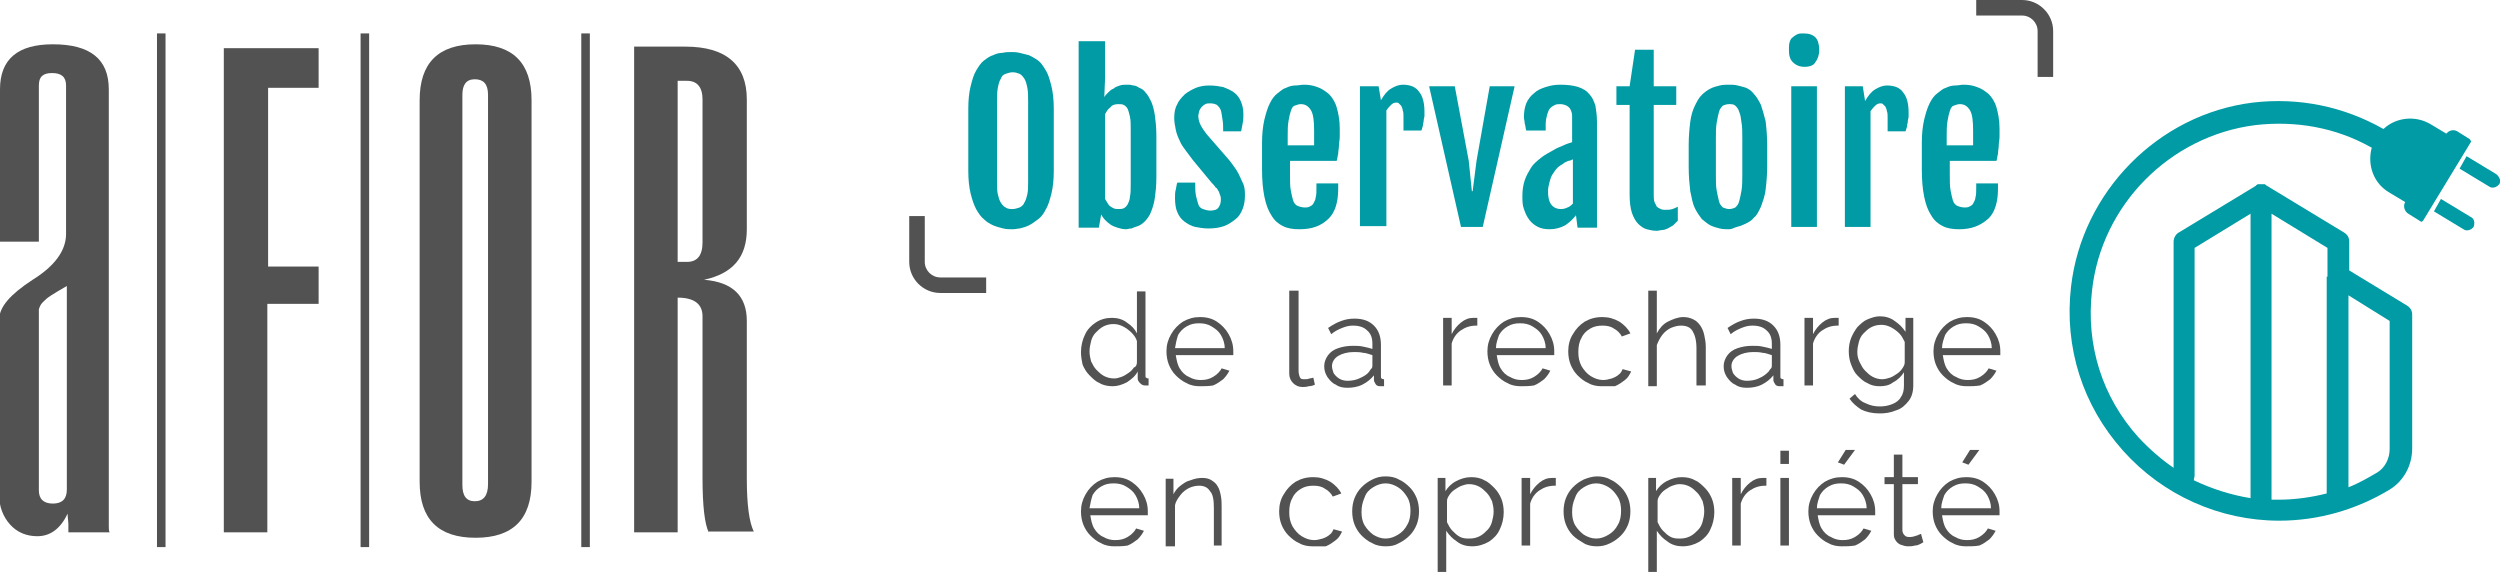
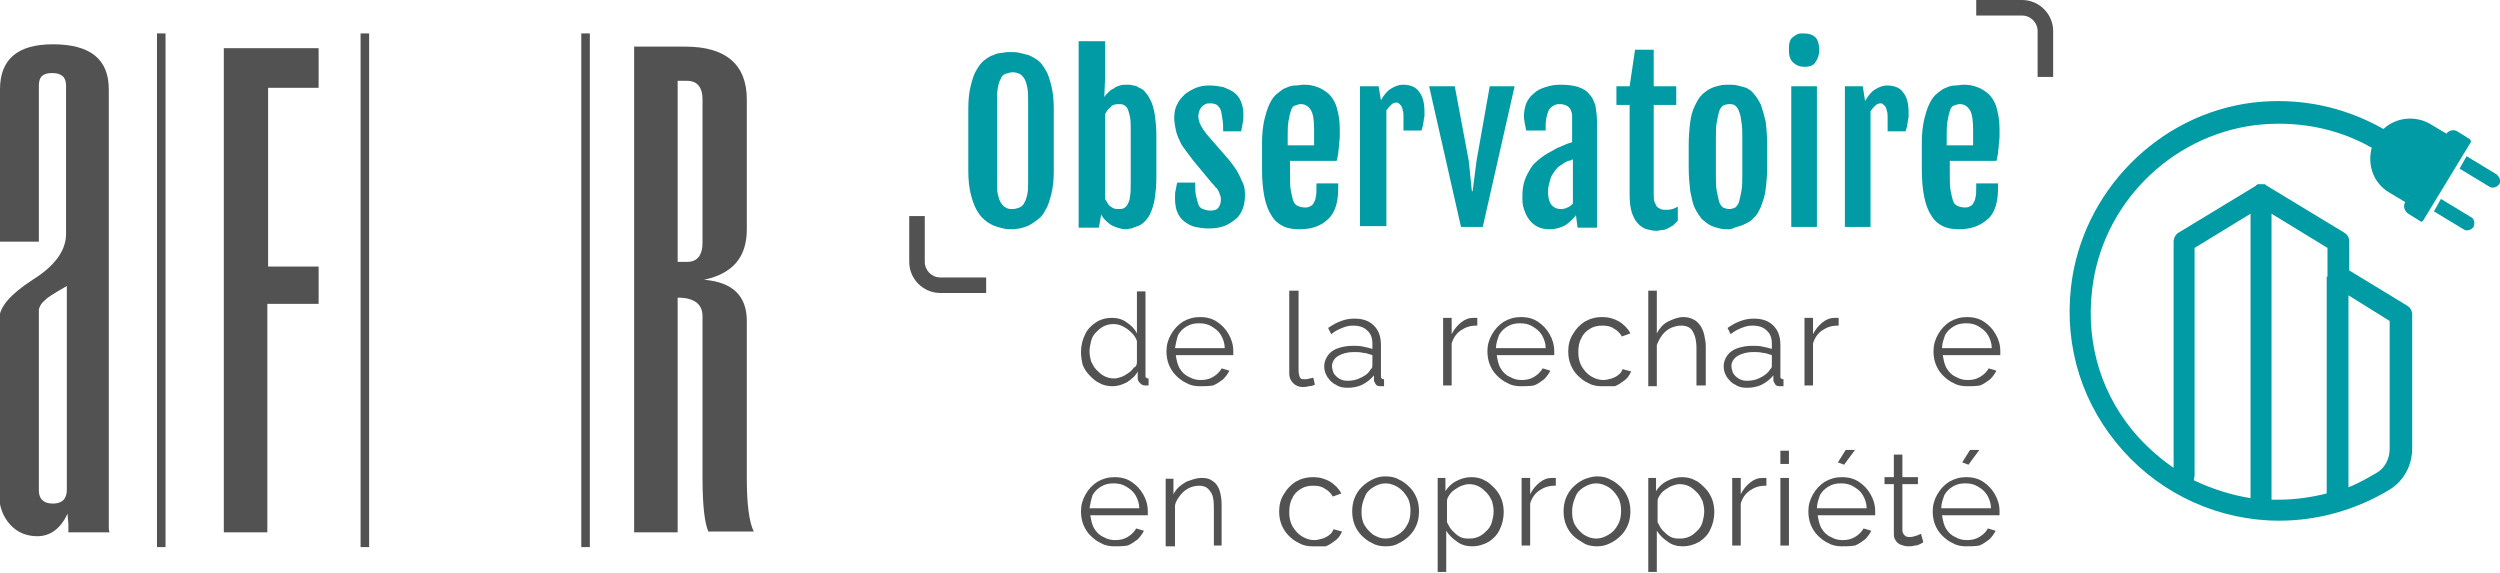
<svg xmlns="http://www.w3.org/2000/svg" id="Calque_1" x="0px" y="0px" viewBox="0 0 321.7 73.7" style="enable-background:new 0 0 321.7 73.7;" xml:space="preserve">
  <style type="text/css">	.st0{fill:#535252;}	.st1{fill:#009BA4;}</style>
  <g>
    <g>
      <g>
        <path class="st0" d="M8.8,68.5c0-0.3,0-0.6,0-1c0-0.4-0.1-0.9-0.1-1.4C7.8,68,6.5,69,4.8,69c-1.4,0-2.6-0.5-3.5-1.5     c-0.9-1-1.4-2.3-1.4-3.7V41.1c0-1.6,1.4-3.2,4.3-5.1c2.9-1.8,4.3-3.8,4.3-5.9V11c0-1.1-0.6-1.6-1.8-1.6S5,9.9,5,11v20.1H0V11.5     c0-3.9,2.3-5.8,6.8-5.8c4.8,0,7.2,1.9,7.2,5.8v55.2c0,0.4,0,0.7,0,1c0,0.3,0,0.6,0.1,0.8H8.8z M8.6,36.8c-0.9,0.5-1.5,0.9-2,1.2     c-0.5,0.3-0.8,0.6-1.1,0.9c-0.3,0.3-0.4,0.6-0.5,0.9C5,40.2,5,40.5,5,40.9v22.2c0,1.1,0.6,1.7,1.8,1.7s1.8-0.6,1.8-1.8V36.8z" />
      </g>
      <g>
        <path class="st0" d="M40.9,39.1h-6.5v29.4h-5.6V6.2h12.2v5.1h-6.5v23h6.5V39.1z" />
      </g>
      <g>
-         <path class="st0" d="M68.4,62c0,4.8-2.4,7.2-7.2,7.2c-4.8,0-7.2-2.4-7.2-7.2V12.9c0-4.8,2.4-7.2,7.2-7.2c4.8,0,7.2,2.4,7.2,7.2     V62z M62.8,12.2c0-1.4-0.6-2-1.7-2c-1.1,0-1.6,0.7-1.6,2v50.2c0,1.4,0.5,2.1,1.6,2.1c1.1,0,1.7-0.7,1.7-2.2V12.2z" />
-       </g>
+         </g>
      <g>
        <path class="st0" d="M91.2,68.5c-0.5-1-0.8-3.3-0.8-7V40.7c0-1.6-1.1-2.4-3.2-2.4v30.2h-5.6V6h6.6c5.2,0,7.9,2.3,7.9,6.8v16.7     c0,3.6-1.8,5.7-5.5,6.5c3.7,0.3,5.5,2.1,5.5,5.3v20.3c0,3.3,0.3,5.6,0.9,6.8H91.2z M90.4,12.8c0-1.6-0.7-2.4-2-2.4h-1.2v23.3h1.2     c1.3,0,2-0.8,2-2.5V12.8z" />
      </g>
      <g>
        <rect x="20.2" y="4.3" class="st0" width="1.1" height="66.1" />
      </g>
      <g>
        <rect x="46.4" y="4.3" class="st0" width="1.1" height="66.1" />
      </g>
      <g>
        <rect x="74.8" y="4.3" class="st0" width="1.1" height="66.1" />
      </g>
    </g>
    <g>
      <g>
        <path class="st1" d="M130.3,29.5c-0.4,0-0.8,0-1.2-0.1s-0.8-0.2-1.3-0.4c-0.4-0.2-0.8-0.4-1.2-0.8c-0.4-0.3-0.7-0.8-1-1.3     c-0.3-0.6-0.5-1.2-0.7-2c-0.2-0.8-0.3-1.8-0.3-2.9v-8c0-1.1,0.1-2.1,0.3-2.9c0.2-0.8,0.4-1.5,0.7-2c0.3-0.5,0.6-1,1-1.3     c0.4-0.3,0.8-0.6,1.2-0.7c0.4-0.2,0.8-0.3,1.2-0.3c0.4-0.1,0.8-0.1,1.1-0.1c0.3,0,0.7,0,1.1,0.1s0.8,0.2,1.2,0.3     c0.4,0.2,0.8,0.4,1.2,0.7c0.4,0.3,0.7,0.8,1,1.3c0.3,0.5,0.5,1.2,0.7,2c0.2,0.8,0.3,1.8,0.3,2.9v8c0,1.1-0.1,2.1-0.3,2.9     c-0.2,0.8-0.4,1.5-0.7,2c-0.3,0.6-0.6,1-1,1.3c-0.4,0.3-0.8,0.6-1.2,0.8c-0.4,0.2-0.8,0.3-1.2,0.4     C131,29.4,130.7,29.5,130.3,29.5z M130.3,26.9c0.3,0,0.6-0.1,0.9-0.2c0.2-0.1,0.5-0.3,0.6-0.6c0.2-0.3,0.3-0.7,0.4-1.1     c0.1-0.5,0.1-1,0.1-1.7V13.1c0-0.7,0-1.3-0.1-1.8c-0.1-0.5-0.2-0.9-0.4-1.2c-0.2-0.3-0.4-0.5-0.6-0.6c-0.3-0.1-0.5-0.2-0.9-0.2     c-0.3,0-0.6,0.1-0.9,0.2c-0.3,0.1-0.5,0.3-0.6,0.6c-0.2,0.3-0.3,0.7-0.4,1.2s-0.1,1.1-0.1,1.8v10.2c0,0.7,0,1.3,0.1,1.7     s0.2,0.8,0.4,1.1c0.2,0.3,0.4,0.5,0.6,0.6C129.7,26.9,130,26.9,130.3,26.9z" />
        <path class="st1" d="M138.9,5.3h3.3v4.8l-0.1,2.4l0,0c0.1-0.2,0.3-0.4,0.5-0.6c0.2-0.2,0.4-0.4,0.7-0.5c0.2-0.2,0.5-0.3,0.8-0.4     c0.3-0.1,0.6-0.1,1-0.1c0.2,0,0.4,0,0.7,0.1c0.3,0,0.5,0.1,0.8,0.3c0.3,0.1,0.6,0.3,0.8,0.6c0.3,0.3,0.5,0.7,0.7,1.1     s0.4,1.1,0.5,1.8s0.2,1.6,0.2,2.6v5.5c0,1-0.1,1.9-0.2,2.6c-0.1,0.7-0.3,1.3-0.5,1.8c-0.2,0.5-0.5,0.9-0.8,1.2     c-0.3,0.3-0.6,0.5-0.9,0.6c-0.3,0.1-0.6,0.2-0.8,0.3c-0.3,0-0.5,0.1-0.7,0.1c-0.4,0-0.8-0.1-1.1-0.2c-0.3-0.1-0.6-0.2-0.9-0.4     c-0.3-0.2-0.5-0.4-0.7-0.6c-0.2-0.2-0.4-0.5-0.5-0.7l-0.3,1.7h-2.6V5.3z M142.2,25.6c0.1,0.2,0.2,0.3,0.3,0.5s0.2,0.3,0.3,0.4     s0.3,0.2,0.5,0.3c0.2,0.1,0.4,0.1,0.6,0.1c0.2,0,0.5,0,0.7-0.1c0.2-0.1,0.4-0.3,0.5-0.5c0.1-0.2,0.3-0.6,0.3-1     c0.1-0.4,0.1-1,0.1-1.7v-6.9c0-0.7,0-1.2-0.1-1.7c-0.1-0.4-0.2-0.8-0.3-1c-0.1-0.2-0.3-0.4-0.5-0.5c-0.2-0.1-0.4-0.1-0.7-0.1     c-0.4,0-0.8,0.1-1,0.4c-0.3,0.2-0.5,0.5-0.7,0.9V25.6z" />
        <path class="st1" d="M151.2,25.5c0-0.4,0-0.8,0.1-1.1c0.1-0.4,0.1-0.7,0.2-0.9h2.3c0,0.7,0,1.2,0.1,1.7c0.1,0.4,0.2,0.8,0.3,1.1     c0.1,0.3,0.3,0.5,0.6,0.6s0.6,0.2,0.9,0.2c0.5,0,0.9-0.1,1.1-0.4c0.2-0.3,0.3-0.6,0.3-1c0-0.2,0-0.4-0.1-0.6     c-0.1-0.2-0.1-0.4-0.2-0.5c-0.1-0.2-0.2-0.4-0.4-0.5c-0.1-0.2-0.3-0.4-0.5-0.6l-2.4-2.9c-0.3-0.4-0.6-0.8-0.9-1.2     s-0.6-0.8-0.8-1.3c-0.2-0.4-0.4-0.9-0.5-1.4c-0.1-0.5-0.2-1-0.2-1.5c0-0.7,0.1-1.3,0.4-1.8c0.2-0.5,0.6-0.9,1-1.3     c0.4-0.3,0.9-0.6,1.4-0.8c0.5-0.2,1.1-0.3,1.7-0.3c0.7,0,1.3,0.1,1.8,0.2c0.5,0.2,1,0.4,1.4,0.7c0.4,0.3,0.7,0.7,0.9,1.2     s0.3,1,0.3,1.6c0,0.4,0,0.8-0.1,1.2c-0.1,0.4-0.1,0.7-0.2,1h-2.3c0-0.6,0-1.1-0.1-1.6s-0.1-0.8-0.2-1.1c-0.1-0.3-0.3-0.5-0.5-0.7     c-0.2-0.1-0.5-0.2-0.8-0.2c-0.3,0-0.5,0-0.7,0.1s-0.3,0.2-0.5,0.4c-0.1,0.1-0.2,0.3-0.3,0.5c0,0.2-0.1,0.4-0.1,0.6     c0,0.4,0.1,0.8,0.3,1.2c0.2,0.4,0.5,0.8,0.8,1.2l2.7,3.1c0.2,0.2,0.4,0.5,0.7,0.9s0.5,0.7,0.7,1.1s0.4,0.9,0.6,1.3     c0.2,0.5,0.2,1,0.2,1.5c0,0.6-0.1,1.2-0.3,1.7s-0.5,1-0.9,1.3s-0.9,0.7-1.5,0.9c-0.6,0.2-1.2,0.3-2,0.3c-0.6,0-1.2-0.1-1.7-0.2     c-0.5-0.1-1-0.4-1.4-0.7c-0.4-0.3-0.7-0.7-0.9-1.2C151.3,26.9,151.2,26.2,151.2,25.5z" />
        <path class="st1" d="M167.2,29.5c-0.8,0-1.5-0.1-2.1-0.4c-0.6-0.3-1.1-0.7-1.5-1.4c-0.4-0.6-0.7-1.4-0.9-2.4     c-0.2-1-0.3-2.1-0.3-3.5v-3.4c0-1.2,0.1-2.1,0.3-3c0.2-0.8,0.4-1.5,0.7-2.1c0.3-0.6,0.6-1,1-1.3c0.4-0.3,0.7-0.6,1.1-0.7     c0.4-0.2,0.8-0.3,1.2-0.3c0.4,0,0.7-0.1,1.1-0.1c0.6,0,1.2,0.1,1.7,0.3c0.6,0.2,1,0.5,1.5,0.9c0.4,0.4,0.8,1,1,1.7     s0.4,1.6,0.4,2.7c0,0.4,0,0.7,0,1.1c0,0.4-0.1,0.7-0.1,1.1s-0.1,0.7-0.1,1.1c-0.1,0.3-0.1,0.7-0.2,0.9h-6v1.8c0,0.8,0,1.5,0.1,2     s0.2,1,0.3,1.3c0.1,0.3,0.3,0.6,0.6,0.7c0.2,0.1,0.6,0.2,0.9,0.2c0.2,0,0.4,0,0.6-0.1c0.2-0.1,0.4-0.2,0.5-0.4     c0.1-0.2,0.3-0.5,0.3-0.8c0.1-0.3,0.1-0.7,0.1-1.2v-0.6h2.8v0.7c0,1.7-0.4,3-1.2,3.8C170,29.1,168.8,29.5,167.2,29.5z      M169.1,18.6c0-0.1,0-0.2,0-0.4s0-0.3,0-0.5c0-0.2,0-0.3,0-0.5c0-0.2,0-0.3,0-0.4c0-1.2-0.1-2.1-0.4-2.6     c-0.3-0.5-0.7-0.8-1.3-0.8c-0.3,0-0.5,0.1-0.8,0.2s-0.4,0.4-0.5,0.7c-0.1,0.3-0.2,0.7-0.3,1.3s-0.1,1.2-0.1,2v1.1H169.1z" />
        <path class="st1" d="M175,11.1h2.4l0.3,1.8c0.4-0.7,0.8-1.2,1.3-1.5c0.5-0.3,1-0.5,1.5-0.5c1,0,1.7,0.3,2.1,0.9     c0.5,0.6,0.7,1.5,0.7,2.6c0,0.1,0,0.3,0,0.5c0,0.2-0.1,0.4-0.1,0.6c0,0.2-0.1,0.4-0.1,0.7c-0.1,0.2-0.1,0.4-0.2,0.6h-2.3v-1.7     c0-0.4,0-0.7-0.1-0.9c0-0.2-0.1-0.4-0.2-0.6c-0.1-0.1-0.2-0.2-0.3-0.3s-0.2-0.1-0.3-0.1c-0.3,0-0.5,0.1-0.7,0.3     c-0.2,0.2-0.4,0.4-0.6,0.7v14.9H175V11.1z" />
        <path class="st1" d="M183.9,11.1h3.3l1.8,9.6l0.4,3.9h0.1l0.5-3.9l1.7-9.6h3.2l-4.1,18.1h-2.8L183.9,11.1z" />
        <path class="st1" d="M199.4,29.5c-0.6,0-1.1-0.1-1.5-0.3c-0.4-0.2-0.8-0.5-1.1-0.9c-0.3-0.4-0.5-0.8-0.7-1.4     c-0.2-0.5-0.2-1.1-0.2-1.7c0-0.7,0.1-1.4,0.3-2c0.2-0.6,0.5-1.1,0.8-1.6s0.8-0.9,1.3-1.3c0.5-0.4,1.1-0.7,1.8-1.1     c0.3-0.2,0.7-0.3,1.1-0.5s0.8-0.3,1.1-0.4v-2.4c0-0.4,0-0.7,0-1c0-0.3-0.1-0.6-0.2-0.8c-0.1-0.2-0.3-0.4-0.5-0.5     c-0.2-0.1-0.5-0.2-0.8-0.2c-0.2,0-0.5,0-0.7,0.1c-0.2,0.1-0.4,0.2-0.6,0.4c-0.2,0.2-0.3,0.5-0.4,0.8c-0.1,0.4-0.2,0.8-0.2,1.3     v0.8h-2.5c-0.1-0.3-0.1-0.7-0.2-0.9c0-0.3-0.1-0.6-0.1-0.8c0-0.7,0.1-1.3,0.3-1.8c0.2-0.5,0.6-1,1-1.3c0.4-0.4,0.9-0.6,1.5-0.8     c0.6-0.2,1.2-0.3,1.9-0.3c0.9,0,1.7,0.1,2.3,0.3c0.6,0.2,1.1,0.5,1.4,0.9c0.4,0.4,0.6,0.9,0.8,1.5c0.1,0.6,0.2,1.3,0.2,2.1v13.6     h-2.5l-0.2-1.6c-0.4,0.5-0.8,0.9-1.4,1.3C200.8,29.3,200.2,29.5,199.4,29.5z M200.9,26.9c0.3,0,0.6-0.1,0.8-0.2     c0.3-0.1,0.5-0.3,0.7-0.5v-5.7c-0.2,0.1-0.4,0.2-0.6,0.2c-0.2,0.1-0.5,0.2-0.7,0.4c-0.2,0.1-0.5,0.3-0.7,0.5     c-0.2,0.2-0.4,0.5-0.6,0.8c-0.2,0.3-0.3,0.6-0.4,1c-0.1,0.4-0.2,0.8-0.2,1.2c0,0.7,0.1,1.3,0.4,1.7S200.3,26.9,200.9,26.9z" />
        <path class="st1" d="M209.4,13.5H208v-2.4h1.7l0.7-4.7h2.4v4.7h2.9v2.4h-2.9v11.5c0,0.4,0,0.7,0.1,1c0.1,0.2,0.2,0.4,0.3,0.6     c0.1,0.1,0.3,0.2,0.5,0.3s0.4,0.1,0.6,0.1c0.3,0,0.6,0,0.9-0.1c0.3-0.1,0.5-0.2,0.7-0.3v1.8c-0.2,0.2-0.4,0.4-0.6,0.6     c-0.2,0.1-0.5,0.3-0.7,0.4c-0.2,0.1-0.5,0.2-0.7,0.2c-0.2,0-0.5,0.1-0.7,0.1c-0.5,0-0.9-0.1-1.3-0.2c-0.4-0.1-0.8-0.4-1.1-0.7     s-0.6-0.8-0.8-1.4c-0.2-0.6-0.3-1.4-0.3-2.4V13.5z" />
        <path class="st1" d="M222.5,29.5c-0.4,0-0.8,0-1.2-0.1c-0.4-0.1-0.8-0.2-1.2-0.4c-0.4-0.2-0.7-0.5-1.1-0.8     c-0.3-0.4-0.6-0.8-0.9-1.4s-0.4-1.3-0.6-2.2c-0.1-0.9-0.2-1.9-0.2-3.1v-2.8c0-1.2,0.1-2.2,0.2-3c0.1-0.8,0.3-1.5,0.6-2.1     c0.3-0.6,0.5-1,0.9-1.4c0.3-0.3,0.7-0.6,1.1-0.8c0.4-0.2,0.8-0.3,1.2-0.4s0.8-0.1,1.2-0.1c0.4,0,0.7,0,1.1,0.1     c0.4,0.1,0.8,0.2,1.1,0.3c0.4,0.2,0.7,0.4,1,0.8c0.3,0.3,0.6,0.8,0.9,1.4c0.2,0.6,0.4,1.3,0.6,2.1c0.1,0.8,0.2,1.9,0.2,3v2.8     c0,1.2-0.1,2.2-0.2,3c-0.1,0.9-0.4,1.6-0.6,2.2c-0.3,0.6-0.5,1.1-0.9,1.4c-0.3,0.4-0.7,0.6-1.1,0.8c-0.4,0.2-0.7,0.3-1.1,0.4     S222.9,29.5,222.5,29.5z M222.5,26.9c0.3,0,0.6-0.1,0.8-0.2c0.2-0.2,0.4-0.4,0.5-0.8c0.1-0.4,0.2-0.8,0.3-1.4     c0.1-0.6,0.1-1.3,0.1-2.1v-4.5c0-0.9,0-1.6-0.1-2.1c-0.1-0.6-0.1-1-0.3-1.4c-0.1-0.4-0.3-0.6-0.5-0.8s-0.5-0.2-0.8-0.2     c-0.3,0-0.6,0.1-0.8,0.2c-0.2,0.2-0.4,0.4-0.5,0.8s-0.2,0.8-0.3,1.4s-0.1,1.3-0.1,2.1v4.5c0,0.9,0,1.6,0.1,2.1s0.2,1,0.3,1.4     c0.1,0.4,0.3,0.6,0.5,0.8C222,26.8,222.2,26.9,222.5,26.9z" />
        <path class="st1" d="M232.2,8.6c-0.6,0-1.1-0.2-1.5-0.6s-0.5-0.9-0.5-1.6c0-0.4,0-0.7,0.1-1c0.1-0.3,0.2-0.5,0.4-0.6     c0.2-0.2,0.4-0.3,0.6-0.4c0.2-0.1,0.5-0.1,0.8-0.1c0.7,0,1.2,0.2,1.5,0.5c0.3,0.3,0.5,0.9,0.5,1.6c0,0.7-0.2,1.2-0.5,1.6     C233.4,8.4,232.9,8.6,232.2,8.6z M230.5,11.1h3.3v18.1h-3.3V11.1z" />
        <path class="st1" d="M237.3,11.1h2.4L240,13c0.4-0.7,0.8-1.2,1.3-1.5c0.5-0.3,1-0.5,1.5-0.5c1,0,1.7,0.3,2.1,0.9     c0.5,0.6,0.7,1.5,0.7,2.6c0,0.1,0,0.3,0,0.5c0,0.2-0.1,0.4-0.1,0.6c0,0.2-0.1,0.4-0.1,0.7c-0.1,0.2-0.1,0.4-0.2,0.6h-2.3v-1.7     c0-0.4,0-0.7-0.1-0.9c0-0.2-0.1-0.4-0.2-0.6c-0.1-0.1-0.2-0.2-0.3-0.3s-0.2-0.1-0.3-0.1c-0.3,0-0.5,0.1-0.7,0.3     c-0.2,0.2-0.4,0.4-0.6,0.7v14.9h-3.3V11.1z" />
        <path class="st1" d="M252.1,29.5c-0.8,0-1.5-0.1-2.1-0.4c-0.6-0.3-1.1-0.7-1.5-1.4c-0.4-0.6-0.7-1.4-0.9-2.4     c-0.2-1-0.3-2.1-0.3-3.5v-3.4c0-1.2,0.1-2.1,0.3-3c0.2-0.8,0.4-1.5,0.7-2.1c0.3-0.6,0.6-1,1-1.3c0.4-0.3,0.7-0.6,1.1-0.7     c0.4-0.2,0.8-0.3,1.2-0.3c0.4,0,0.7-0.1,1.1-0.1c0.6,0,1.2,0.1,1.7,0.3c0.6,0.2,1,0.5,1.5,0.9c0.4,0.4,0.8,1,1,1.7     s0.4,1.6,0.4,2.7c0,0.4,0,0.7,0,1.1c0,0.4-0.1,0.7-0.1,1.1s-0.1,0.7-0.1,1.1c-0.1,0.3-0.1,0.7-0.2,0.9h-6v1.8c0,0.8,0,1.5,0.1,2     s0.2,1,0.3,1.3c0.1,0.3,0.3,0.6,0.6,0.7c0.2,0.1,0.6,0.2,0.9,0.2c0.2,0,0.4,0,0.6-0.1c0.2-0.1,0.4-0.2,0.5-0.4     c0.1-0.2,0.3-0.5,0.3-0.8c0.1-0.3,0.1-0.7,0.1-1.2v-0.6h2.8v0.7c0,1.7-0.4,3-1.2,3.8C254.8,29.1,253.6,29.5,252.1,29.5z      M253.9,18.6c0-0.1,0-0.2,0-0.4s0-0.3,0-0.5c0-0.2,0-0.3,0-0.5c0-0.2,0-0.3,0-0.4c0-1.2-0.1-2.1-0.4-2.6     c-0.3-0.5-0.7-0.8-1.3-0.8c-0.3,0-0.5,0.1-0.8,0.2s-0.4,0.4-0.5,0.7c-0.1,0.3-0.2,0.7-0.3,1.3s-0.1,1.2-0.1,2v1.1H253.9z" />
      </g>
      <g>
-         <path class="st0" d="M139.1,45.3c0-0.8,0.2-1.6,0.5-2.2c0.3-0.7,0.8-1.2,1.4-1.6c0.6-0.4,1.3-0.6,2.1-0.6c0.7,0,1.4,0.2,1.9,0.6     c0.6,0.4,1,0.8,1.3,1.4v-5.4h1.1v10.8c0,0.2,0,0.3,0.1,0.3c0.1,0.1,0.2,0.1,0.3,0.1v0.9c-0.2,0-0.4,0-0.5,0     c-0.2,0-0.4-0.1-0.6-0.3c-0.2-0.2-0.3-0.4-0.3-0.6v-0.9c-0.3,0.6-0.8,1-1.4,1.4c-0.6,0.3-1.2,0.5-1.8,0.5c-0.6,0-1.2-0.1-1.7-0.4     c-0.5-0.2-0.9-0.6-1.3-1c-0.4-0.4-0.7-0.9-0.9-1.4C139.2,46.4,139.1,45.9,139.1,45.3z M146.3,46.6v-2.7c-0.1-0.4-0.4-0.8-0.7-1.1     c-0.3-0.3-0.7-0.6-1.1-0.8c-0.4-0.2-0.8-0.3-1.2-0.3c-0.5,0-0.9,0.1-1.3,0.3c-0.4,0.2-0.7,0.5-1,0.8c-0.3,0.3-0.5,0.7-0.6,1.1     c-0.1,0.4-0.2,0.9-0.2,1.3c0,0.5,0.1,0.9,0.2,1.3c0.2,0.4,0.4,0.8,0.7,1.1c0.3,0.3,0.6,0.6,1,0.8c0.4,0.2,0.8,0.3,1.3,0.3     c0.3,0,0.6-0.1,0.9-0.2c0.3-0.1,0.6-0.3,0.9-0.5c0.3-0.2,0.5-0.4,0.7-0.7C146.2,47.2,146.3,46.9,146.3,46.6z" />
+         <path class="st0" d="M139.1,45.3c0-0.8,0.2-1.6,0.5-2.2c0.3-0.7,0.8-1.2,1.4-1.6c0.6-0.4,1.3-0.6,2.1-0.6c0.7,0,1.4,0.2,1.9,0.6     c0.6,0.4,1,0.8,1.3,1.4v-5.4h1.1v10.8c0,0.2,0,0.3,0.1,0.3c0.1,0.1,0.2,0.1,0.3,0.1v0.9c-0.2,0-0.4,0-0.5,0     c-0.2,0-0.4-0.1-0.6-0.3c-0.2-0.2-0.3-0.4-0.3-0.6v-0.9c-0.3,0.6-0.8,1-1.4,1.4c-0.6,0.3-1.2,0.5-1.8,0.5c-0.6,0-1.2-0.1-1.7-0.4     c-0.5-0.2-0.9-0.6-1.3-1c-0.4-0.4-0.7-0.9-0.9-1.4C139.2,46.4,139.1,45.9,139.1,45.3M146.3,46.6v-2.7c-0.1-0.4-0.4-0.8-0.7-1.1     c-0.3-0.3-0.7-0.6-1.1-0.8c-0.4-0.2-0.8-0.3-1.2-0.3c-0.5,0-0.9,0.1-1.3,0.3c-0.4,0.2-0.7,0.5-1,0.8c-0.3,0.3-0.5,0.7-0.6,1.1     c-0.1,0.4-0.2,0.9-0.2,1.3c0,0.5,0.1,0.9,0.2,1.3c0.2,0.4,0.4,0.8,0.7,1.1c0.3,0.3,0.6,0.6,1,0.8c0.4,0.2,0.8,0.3,1.3,0.3     c0.3,0,0.6-0.1,0.9-0.2c0.3-0.1,0.6-0.3,0.9-0.5c0.3-0.2,0.5-0.4,0.7-0.7C146.2,47.2,146.3,46.9,146.3,46.6z" />
        <path class="st0" d="M154.4,49.7c-0.6,0-1.2-0.1-1.7-0.4c-0.5-0.2-1-0.6-1.4-1c-0.4-0.4-0.7-0.9-0.9-1.4     c-0.2-0.5-0.3-1.1-0.3-1.7c0-0.8,0.2-1.5,0.6-2.2c0.4-0.7,0.9-1.2,1.5-1.6c0.7-0.4,1.4-0.6,2.2-0.6c0.9,0,1.6,0.2,2.2,0.6     c0.6,0.4,1.1,0.9,1.5,1.6c0.4,0.7,0.6,1.4,0.6,2.2c0,0.1,0,0.2,0,0.3c0,0.1,0,0.1,0,0.2h-7.4c0.1,0.6,0.2,1.2,0.5,1.7     c0.3,0.5,0.7,0.9,1.2,1.1c0.5,0.3,1,0.4,1.5,0.4c0.6,0,1.1-0.1,1.6-0.4c0.5-0.3,0.9-0.7,1.1-1.1l1,0.3c-0.2,0.4-0.5,0.8-0.8,1.1     c-0.4,0.3-0.8,0.6-1.3,0.8C155.5,49.7,155,49.7,154.4,49.7z M151.2,44.8h6.4c0-0.6-0.2-1.2-0.5-1.7c-0.3-0.5-0.7-0.8-1.2-1.1     c-0.5-0.3-1-0.4-1.6-0.4s-1.1,0.1-1.6,0.4c-0.5,0.3-0.8,0.6-1.1,1.1C151.4,43.7,151.3,44.2,151.2,44.8z" />
        <path class="st0" d="M166,37.4h1.1v10.3c0,0.4,0.1,0.7,0.2,0.9s0.3,0.2,0.6,0.2c0.2,0,0.4,0,0.6-0.1c0.2,0,0.4-0.1,0.5-0.1     l0.2,0.9c-0.2,0.1-0.5,0.2-0.8,0.2c-0.3,0.1-0.6,0.1-0.8,0.1c-0.5,0-0.9-0.2-1.2-0.5c-0.3-0.3-0.5-0.7-0.5-1.2V37.4z" />
        <path class="st0" d="M170.4,47.1c0-0.5,0.2-1,0.5-1.4c0.3-0.4,0.7-0.7,1.3-0.9c0.6-0.2,1.2-0.3,1.9-0.3c0.4,0,0.9,0,1.3,0.1     c0.5,0.1,0.9,0.2,1.2,0.3v-0.7c0-0.7-0.2-1.3-0.7-1.7c-0.4-0.4-1-0.6-1.8-0.6c-0.5,0-0.9,0.1-1.4,0.3c-0.5,0.2-0.9,0.4-1.4,0.8     l-0.4-0.8c0.6-0.4,1.1-0.7,1.7-0.9c0.5-0.2,1.1-0.3,1.7-0.3c1.1,0,1.9,0.3,2.5,0.9c0.6,0.6,0.9,1.4,0.9,2.5v4     c0,0.2,0,0.3,0.1,0.3c0.1,0.1,0.2,0.1,0.3,0.1v0.9c-0.1,0-0.2,0-0.3,0c-0.1,0-0.2,0-0.2,0c-0.3,0-0.5-0.1-0.6-0.3     c-0.1-0.2-0.2-0.3-0.2-0.5l0-0.6c-0.4,0.5-0.9,0.9-1.5,1.2c-0.6,0.3-1.3,0.4-1.9,0.4c-0.6,0-1.1-0.1-1.5-0.4     c-0.5-0.2-0.8-0.6-1.1-1C170.5,48,170.4,47.6,170.4,47.1z M176.2,47.8c0.1-0.2,0.2-0.3,0.3-0.4c0.1-0.1,0.1-0.3,0.1-0.4v-1.3     c-0.4-0.1-0.8-0.3-1.2-0.3c-0.4-0.1-0.8-0.1-1.2-0.1c-0.8,0-1.5,0.2-2,0.5c-0.5,0.3-0.8,0.8-0.8,1.3c0,0.3,0.1,0.6,0.2,0.9     c0.2,0.3,0.4,0.5,0.7,0.7c0.3,0.2,0.7,0.3,1.1,0.3c0.5,0,1.1-0.1,1.5-0.3C175.6,48.4,176,48.1,176.2,47.8z" />
        <path class="st0" d="M190,41.9c-0.8,0-1.4,0.2-2,0.6s-1,1-1.2,1.7v5.4h-1.1v-8.7h1.1V43c0.3-0.6,0.7-1.1,1.2-1.5     c0.5-0.4,1-0.6,1.6-0.6c0.1,0,0.2,0,0.3,0s0.2,0,0.2,0V41.9z" />
        <path class="st0" d="M195.7,49.7c-0.6,0-1.2-0.1-1.7-0.4c-0.5-0.2-1-0.6-1.4-1c-0.4-0.4-0.7-0.9-0.9-1.4s-0.3-1.1-0.3-1.7     c0-0.8,0.2-1.5,0.6-2.2c0.4-0.7,0.9-1.2,1.5-1.6c0.7-0.4,1.4-0.6,2.2-0.6c0.9,0,1.6,0.2,2.2,0.6c0.6,0.4,1.1,0.9,1.5,1.6     c0.4,0.7,0.6,1.4,0.6,2.2c0,0.1,0,0.2,0,0.3c0,0.1,0,0.1,0,0.2h-7.4c0.1,0.6,0.2,1.2,0.5,1.7c0.3,0.5,0.7,0.9,1.2,1.1     c0.5,0.3,1,0.4,1.5,0.4c0.6,0,1.1-0.1,1.6-0.4c0.5-0.3,0.9-0.7,1.1-1.1l1,0.3c-0.2,0.4-0.5,0.8-0.8,1.1c-0.4,0.3-0.8,0.6-1.3,0.8     C196.8,49.7,196.2,49.7,195.7,49.7z M192.5,44.8h6.4c0-0.6-0.2-1.2-0.5-1.7c-0.3-0.5-0.7-0.8-1.2-1.1c-0.5-0.3-1-0.4-1.6-0.4     s-1.1,0.1-1.6,0.4c-0.5,0.3-0.8,0.6-1.1,1.1C192.7,43.7,192.5,44.2,192.5,44.8z" />
        <path class="st0" d="M206.1,49.7c-0.6,0-1.2-0.1-1.7-0.4c-0.5-0.2-1-0.6-1.4-1c-0.4-0.4-0.7-0.9-0.9-1.4     c-0.2-0.5-0.3-1.1-0.3-1.7c0-0.8,0.2-1.6,0.6-2.2c0.4-0.7,0.9-1.2,1.5-1.6c0.7-0.4,1.4-0.6,2.3-0.6c0.8,0,1.5,0.2,2.2,0.6     c0.6,0.4,1.1,0.9,1.4,1.5l-1.1,0.4c-0.2-0.4-0.6-0.8-1-1c-0.4-0.3-0.9-0.4-1.5-0.4c-0.6,0-1.1,0.1-1.6,0.4     c-0.5,0.3-0.9,0.7-1.1,1.2c-0.3,0.5-0.4,1.1-0.4,1.8c0,0.7,0.1,1.2,0.4,1.8c0.3,0.5,0.7,1,1.2,1.3c0.5,0.3,1,0.5,1.6,0.5     c0.4,0,0.7-0.1,1.1-0.2c0.3-0.1,0.7-0.3,0.9-0.5c0.3-0.2,0.4-0.5,0.5-0.7l1.1,0.3c-0.2,0.4-0.4,0.8-0.8,1.1     c-0.4,0.3-0.8,0.6-1.3,0.8C207.2,49.7,206.7,49.7,206.1,49.7z" />
        <path class="st0" d="M219.4,49.6h-1.1v-4.8c0-1-0.2-1.7-0.5-2.2c-0.3-0.5-0.8-0.7-1.5-0.7c-0.4,0-0.8,0.1-1.3,0.3     c-0.4,0.2-0.8,0.5-1.1,0.9c-0.3,0.4-0.5,0.8-0.7,1.3v5.3h-1.1V37.4h1.1v5.5c0.3-0.6,0.8-1.2,1.4-1.5s1.3-0.6,2-0.6     c0.5,0,0.9,0.1,1.3,0.3c0.4,0.2,0.6,0.4,0.9,0.8c0.2,0.3,0.4,0.7,0.5,1.2c0.1,0.4,0.2,1,0.2,1.5V49.6z" />
        <path class="st0" d="M221.8,47.1c0-0.5,0.2-1,0.5-1.4c0.3-0.4,0.7-0.7,1.3-0.9c0.6-0.2,1.2-0.3,1.9-0.3c0.4,0,0.9,0,1.3,0.1     c0.5,0.1,0.9,0.2,1.2,0.3v-0.7c0-0.7-0.2-1.3-0.7-1.7c-0.4-0.4-1-0.6-1.8-0.6c-0.5,0-0.9,0.1-1.4,0.3c-0.5,0.2-0.9,0.4-1.4,0.8     l-0.4-0.8c0.6-0.4,1.1-0.7,1.7-0.9c0.5-0.2,1.1-0.3,1.7-0.3c1.1,0,1.9,0.3,2.5,0.9c0.6,0.6,0.9,1.4,0.9,2.5v4     c0,0.2,0,0.3,0.1,0.3c0.1,0.1,0.2,0.1,0.3,0.1v0.9c-0.1,0-0.2,0-0.3,0c-0.1,0-0.2,0-0.2,0c-0.3,0-0.5-0.1-0.6-0.3     c-0.1-0.2-0.2-0.3-0.2-0.5l0-0.6c-0.4,0.5-0.9,0.9-1.5,1.2c-0.6,0.3-1.3,0.4-1.9,0.4c-0.6,0-1.1-0.1-1.5-0.4     c-0.5-0.2-0.8-0.6-1.1-1C221.9,48,221.8,47.6,221.8,47.1z M227.6,47.8c0.1-0.2,0.2-0.3,0.3-0.4c0.1-0.1,0.1-0.3,0.1-0.4v-1.3     c-0.4-0.1-0.8-0.3-1.2-0.3c-0.4-0.1-0.8-0.1-1.2-0.1c-0.8,0-1.5,0.2-2,0.5c-0.5,0.3-0.8,0.8-0.8,1.3c0,0.3,0.1,0.6,0.2,0.9     c0.2,0.3,0.4,0.5,0.7,0.7c0.3,0.2,0.7,0.3,1.1,0.3c0.5,0,1.1-0.1,1.5-0.3C227,48.4,227.3,48.1,227.6,47.8z" />
        <path class="st0" d="M236.5,41.9c-0.8,0-1.4,0.2-2,0.6c-0.6,0.4-1,1-1.2,1.7v5.4h-1.1v-8.7h1.1V43c0.3-0.6,0.7-1.1,1.2-1.5     c0.5-0.4,1-0.6,1.6-0.6c0.1,0,0.2,0,0.3,0s0.2,0,0.2,0V41.9z" />
-         <path class="st0" d="M241.9,49.7c-0.6,0-1.1-0.1-1.6-0.4c-0.5-0.2-0.9-0.6-1.3-1c-0.4-0.4-0.6-0.9-0.8-1.4     c-0.2-0.5-0.3-1.1-0.3-1.7c0-0.6,0.1-1.2,0.3-1.7c0.2-0.5,0.5-1,0.8-1.4c0.4-0.4,0.8-0.8,1.3-1c0.5-0.2,1-0.4,1.6-0.4     c0.7,0,1.4,0.2,1.9,0.6c0.6,0.4,1,0.8,1.4,1.4v-1.8h1v8.7c0,0.8-0.2,1.5-0.6,2c-0.4,0.5-0.9,1-1.6,1.2c-0.7,0.3-1.4,0.4-2.1,0.4     c-1,0-1.8-0.2-2.4-0.5c-0.6-0.4-1.1-0.8-1.5-1.4l0.7-0.6c0.3,0.5,0.8,1,1.4,1.2c0.6,0.3,1.2,0.4,1.8,0.4c0.6,0,1.1-0.1,1.6-0.3     c0.5-0.2,0.9-0.5,1.1-0.9c0.3-0.4,0.4-0.9,0.4-1.5v-1.7c-0.3,0.5-0.8,1-1.4,1.3C243.1,49.6,242.5,49.7,241.9,49.7z M242.2,48.8     c0.3,0,0.7-0.1,1-0.2c0.3-0.1,0.6-0.3,0.9-0.5c0.3-0.2,0.5-0.4,0.7-0.7c0.2-0.3,0.3-0.5,0.3-0.8V44c-0.2-0.4-0.4-0.8-0.7-1.1     c-0.3-0.3-0.7-0.6-1.1-0.8c-0.4-0.2-0.8-0.3-1.2-0.3c-0.5,0-0.9,0.1-1.3,0.3c-0.4,0.2-0.7,0.5-1,0.8c-0.3,0.3-0.5,0.7-0.6,1.1     c-0.1,0.4-0.2,0.8-0.2,1.3c0,0.5,0.1,0.9,0.3,1.3c0.2,0.4,0.4,0.8,0.7,1.1c0.3,0.3,0.6,0.6,1,0.8     C241.4,48.7,241.8,48.8,242.2,48.8z" />
        <path class="st0" d="M253.1,49.7c-0.6,0-1.2-0.1-1.7-0.4c-0.5-0.2-1-0.6-1.4-1c-0.4-0.4-0.7-0.9-0.9-1.4     c-0.2-0.5-0.3-1.1-0.3-1.7c0-0.8,0.2-1.5,0.6-2.2c0.4-0.7,0.9-1.2,1.5-1.6c0.7-0.4,1.4-0.6,2.2-0.6c0.9,0,1.6,0.2,2.2,0.6     c0.6,0.4,1.1,0.9,1.5,1.6c0.4,0.7,0.6,1.4,0.6,2.2c0,0.1,0,0.2,0,0.3c0,0.1,0,0.1,0,0.2h-7.4c0.1,0.6,0.2,1.2,0.5,1.7     c0.3,0.5,0.7,0.9,1.2,1.1c0.5,0.3,1,0.4,1.5,0.4c0.6,0,1.1-0.1,1.6-0.4c0.5-0.3,0.9-0.7,1.1-1.1l1,0.3c-0.2,0.4-0.5,0.8-0.8,1.1     c-0.4,0.3-0.8,0.6-1.3,0.8C254.2,49.7,253.7,49.7,253.1,49.7z M249.9,44.8h6.4c0-0.6-0.2-1.2-0.5-1.7c-0.3-0.5-0.7-0.8-1.2-1.1     c-0.5-0.3-1-0.4-1.6-0.4c-0.6,0-1.1,0.1-1.6,0.4c-0.5,0.3-0.8,0.6-1.1,1.1C250.1,43.7,249.9,44.2,249.9,44.8z" />
        <path class="st0" d="M143.4,70.3c-0.6,0-1.2-0.1-1.7-0.4c-0.5-0.2-1-0.6-1.4-1c-0.4-0.4-0.7-0.9-0.9-1.4     c-0.2-0.5-0.3-1.1-0.3-1.7c0-0.8,0.2-1.5,0.6-2.2c0.4-0.7,0.9-1.2,1.5-1.6c0.7-0.4,1.4-0.6,2.2-0.6c0.9,0,1.6,0.2,2.2,0.6     c0.6,0.4,1.1,0.9,1.5,1.6c0.4,0.7,0.6,1.4,0.6,2.2c0,0.1,0,0.2,0,0.3c0,0.1,0,0.1,0,0.2h-7.4c0.1,0.6,0.2,1.2,0.5,1.7     c0.3,0.5,0.7,0.9,1.2,1.1c0.5,0.3,1,0.4,1.5,0.4c0.6,0,1.1-0.1,1.6-0.4c0.5-0.3,0.9-0.7,1.1-1.1l1,0.3c-0.2,0.4-0.5,0.8-0.8,1.1     c-0.4,0.3-0.8,0.6-1.3,0.8C144.5,70.3,144,70.3,143.4,70.3z M140.2,65.4h6.4c0-0.6-0.2-1.2-0.5-1.7c-0.3-0.5-0.7-0.8-1.2-1.1     s-1-0.4-1.6-0.4s-1.1,0.1-1.6,0.4c-0.5,0.3-0.8,0.6-1.1,1.1C140.4,64.3,140.3,64.8,140.2,65.4z" />
        <path class="st0" d="M157.3,70.2h-1.1v-4.8c0-1-0.1-1.8-0.5-2.2c-0.3-0.5-0.8-0.7-1.4-0.7c-0.4,0-0.9,0.1-1.3,0.3     c-0.4,0.2-0.8,0.5-1.1,0.9c-0.3,0.4-0.6,0.8-0.7,1.3v5.3H150v-8.7h1v2c0.2-0.4,0.5-0.8,0.9-1.1c0.4-0.3,0.8-0.6,1.3-0.7     c0.5-0.2,1-0.3,1.5-0.3c0.5,0,0.9,0.1,1.2,0.3c0.3,0.2,0.6,0.4,0.8,0.8c0.2,0.3,0.3,0.7,0.4,1.2c0.1,0.5,0.1,1,0.1,1.5V70.2z" />
        <path class="st0" d="M168.9,70.3c-0.6,0-1.2-0.1-1.7-0.4c-0.5-0.2-1-0.6-1.4-1c-0.4-0.4-0.7-0.9-0.9-1.4s-0.3-1.1-0.3-1.7     c0-0.8,0.2-1.6,0.6-2.2c0.4-0.7,0.9-1.2,1.5-1.6c0.7-0.4,1.4-0.6,2.3-0.6c0.8,0,1.5,0.2,2.2,0.6c0.6,0.4,1.1,0.9,1.4,1.5     l-1.1,0.4c-0.2-0.4-0.6-0.8-1-1c-0.4-0.3-0.9-0.4-1.5-0.4c-0.6,0-1.1,0.1-1.6,0.4c-0.5,0.3-0.9,0.7-1.1,1.2     c-0.3,0.5-0.4,1.1-0.4,1.8c0,0.7,0.1,1.2,0.4,1.8c0.3,0.5,0.7,1,1.2,1.3s1,0.5,1.6,0.5c0.4,0,0.7-0.1,1.1-0.2     c0.3-0.1,0.7-0.3,0.9-0.5c0.3-0.2,0.4-0.5,0.5-0.7l1.1,0.3c-0.2,0.4-0.4,0.8-0.8,1.1c-0.4,0.3-0.8,0.6-1.3,0.8     C170,70.3,169.4,70.3,168.9,70.3z" />
        <path class="st0" d="M178.3,70.3c-0.6,0-1.2-0.1-1.7-0.4c-0.5-0.2-1-0.6-1.4-1c-0.4-0.4-0.7-0.9-0.9-1.4     c-0.2-0.5-0.3-1.1-0.3-1.7c0-0.6,0.1-1.2,0.3-1.7c0.2-0.5,0.5-1,0.9-1.4c0.4-0.4,0.8-0.7,1.4-1s1.1-0.4,1.7-0.4s1.2,0.1,1.7,0.4     c0.5,0.2,1,0.6,1.4,1c0.4,0.4,0.7,0.9,0.9,1.4c0.2,0.5,0.3,1.1,0.3,1.7c0,0.6-0.1,1.2-0.3,1.7c-0.2,0.5-0.5,1-0.9,1.4     c-0.4,0.4-0.8,0.7-1.4,1C179.5,70.2,179,70.3,178.3,70.3z M175.2,65.9c0,0.6,0.1,1.2,0.4,1.7c0.3,0.5,0.7,0.9,1.1,1.2     c0.5,0.3,1,0.5,1.6,0.5c0.6,0,1.1-0.2,1.6-0.5c0.5-0.3,0.9-0.7,1.2-1.3c0.3-0.5,0.4-1.1,0.4-1.8c0-0.6-0.1-1.2-0.4-1.7     c-0.3-0.5-0.7-1-1.2-1.3c-0.5-0.3-1-0.5-1.6-0.5c-0.6,0-1.1,0.2-1.6,0.5c-0.5,0.3-0.9,0.7-1.1,1.3     C175.3,64.7,175.2,65.2,175.2,65.9z" />
        <path class="st0" d="M189.4,70.3c-0.7,0-1.4-0.2-1.9-0.6c-0.6-0.4-1-0.8-1.4-1.4v5.3H185V61.5h1v1.7c0.3-0.5,0.8-1,1.4-1.3     c0.6-0.3,1.2-0.5,1.9-0.5c0.6,0,1.2,0.1,1.7,0.4c0.5,0.2,0.9,0.6,1.3,1c0.4,0.4,0.7,0.9,0.9,1.4c0.2,0.5,0.3,1.1,0.3,1.7     c0,0.8-0.2,1.6-0.5,2.2c-0.3,0.7-0.8,1.2-1.4,1.6C190.9,70.1,190.2,70.3,189.4,70.3z M189.1,69.3c0.5,0,0.9-0.1,1.3-0.3     c0.4-0.2,0.7-0.5,1-0.8c0.3-0.3,0.5-0.7,0.6-1.1c0.1-0.4,0.2-0.8,0.2-1.3c0-0.5-0.1-0.9-0.2-1.3c-0.2-0.4-0.4-0.8-0.7-1.1     c-0.3-0.3-0.6-0.6-1-0.8c-0.4-0.2-0.8-0.3-1.3-0.3c-0.3,0-0.6,0.1-0.9,0.2c-0.3,0.1-0.6,0.3-0.9,0.5c-0.3,0.2-0.5,0.4-0.7,0.7     c-0.2,0.3-0.3,0.5-0.3,0.8v2.7c0.2,0.4,0.4,0.8,0.7,1.1c0.3,0.3,0.6,0.6,1,0.8C188.3,69.3,188.7,69.3,189.1,69.3z" />
        <path class="st0" d="M200.1,62.5c-0.8,0-1.4,0.2-2,0.6c-0.6,0.4-1,1-1.2,1.7v5.4h-1.1v-8.7h1.1v2.1c0.3-0.6,0.7-1.1,1.2-1.5     c0.5-0.4,1-0.6,1.6-0.6c0.1,0,0.2,0,0.3,0s0.2,0,0.2,0V62.5z" />
        <path class="st0" d="M205.5,70.3c-0.6,0-1.2-0.1-1.7-0.4s-1-0.6-1.4-1c-0.4-0.4-0.7-0.9-0.9-1.4c-0.2-0.5-0.3-1.1-0.3-1.7     c0-0.6,0.1-1.2,0.3-1.7c0.2-0.5,0.5-1,0.9-1.4c0.4-0.4,0.8-0.7,1.4-1c0.5-0.2,1.1-0.4,1.7-0.4s1.2,0.1,1.7,0.4     c0.5,0.2,1,0.6,1.4,1c0.4,0.4,0.7,0.9,0.9,1.4c0.2,0.5,0.3,1.1,0.3,1.7c0,0.6-0.1,1.2-0.3,1.7c-0.2,0.5-0.5,1-0.9,1.4     c-0.4,0.4-0.8,0.7-1.4,1S206.1,70.3,205.5,70.3z M202.3,65.9c0,0.6,0.1,1.2,0.4,1.7c0.3,0.5,0.7,0.9,1.1,1.2     c0.5,0.3,1,0.5,1.6,0.5c0.6,0,1.1-0.2,1.6-0.5c0.5-0.3,0.9-0.7,1.2-1.3c0.3-0.5,0.4-1.1,0.4-1.8c0-0.6-0.1-1.2-0.4-1.7     c-0.3-0.5-0.7-1-1.2-1.3c-0.5-0.3-1-0.5-1.6-0.5c-0.6,0-1.1,0.2-1.6,0.5c-0.5,0.3-0.9,0.7-1.1,1.3     C202.4,64.7,202.3,65.2,202.3,65.9z" />
        <path class="st0" d="M216.5,70.3c-0.7,0-1.4-0.2-1.9-0.6c-0.6-0.4-1-0.8-1.4-1.4v5.3h-1.1V61.5h1v1.7c0.3-0.5,0.8-1,1.4-1.3     c0.6-0.3,1.2-0.5,1.9-0.5c0.6,0,1.2,0.1,1.7,0.4c0.5,0.2,0.9,0.6,1.3,1c0.4,0.4,0.7,0.9,0.9,1.4c0.2,0.5,0.3,1.1,0.3,1.7     c0,0.8-0.2,1.6-0.5,2.2c-0.3,0.7-0.8,1.2-1.4,1.6C218,70.1,217.3,70.3,216.5,70.3z M216.2,69.3c0.5,0,0.9-0.1,1.3-0.3     c0.4-0.2,0.7-0.5,1-0.8c0.3-0.3,0.5-0.7,0.6-1.1c0.1-0.4,0.2-0.8,0.2-1.3c0-0.5-0.1-0.9-0.2-1.3c-0.2-0.4-0.4-0.8-0.7-1.1     c-0.3-0.3-0.6-0.6-1-0.8c-0.4-0.2-0.8-0.3-1.3-0.3c-0.3,0-0.6,0.1-0.9,0.2c-0.3,0.1-0.6,0.3-0.9,0.5c-0.3,0.2-0.5,0.4-0.7,0.7     c-0.2,0.3-0.3,0.5-0.3,0.8v2.7c0.2,0.4,0.4,0.8,0.7,1.1c0.3,0.3,0.6,0.6,1,0.8C215.4,69.3,215.8,69.3,216.2,69.3z" />
        <path class="st0" d="M227.2,62.5c-0.8,0-1.4,0.2-2,0.6c-0.6,0.4-1,1-1.2,1.7v5.4h-1.1v-8.7h1.1v2.1c0.3-0.6,0.7-1.1,1.2-1.5     c0.5-0.4,1-0.6,1.6-0.6c0.1,0,0.2,0,0.3,0s0.2,0,0.2,0V62.5z" />
        <path class="st0" d="M229.1,59.7V58h1.1v1.7H229.1z M229.1,70.2v-8.7h1.1v8.7H229.1z" />
        <path class="st0" d="M237,70.3c-0.6,0-1.2-0.1-1.7-0.4c-0.5-0.2-1-0.6-1.4-1c-0.4-0.4-0.7-0.9-0.9-1.4c-0.2-0.5-0.3-1.1-0.3-1.7     c0-0.8,0.2-1.5,0.6-2.2c0.4-0.7,0.9-1.2,1.5-1.6c0.7-0.4,1.4-0.6,2.2-0.6c0.9,0,1.6,0.2,2.2,0.6c0.6,0.4,1.1,0.9,1.5,1.6     c0.4,0.7,0.6,1.4,0.6,2.2c0,0.1,0,0.2,0,0.3c0,0.1,0,0.1,0,0.2h-7.4c0.1,0.6,0.2,1.2,0.5,1.7c0.3,0.5,0.7,0.9,1.2,1.1     c0.5,0.3,1,0.4,1.5,0.4c0.6,0,1.1-0.1,1.6-0.4c0.5-0.3,0.9-0.7,1.1-1.1l1,0.3c-0.2,0.4-0.5,0.8-0.8,1.1c-0.4,0.3-0.8,0.6-1.3,0.8     C238.1,70.3,237.5,70.3,237,70.3z M233.8,65.4h6.4c0-0.6-0.2-1.2-0.5-1.7c-0.3-0.5-0.7-0.8-1.2-1.1s-1-0.4-1.6-0.4     s-1.1,0.1-1.6,0.4s-0.8,0.6-1.1,1.1C234,64.3,233.8,64.8,233.8,65.4z M237.3,59.8l-0.8-0.3l1-1.6h1.2L237.3,59.8z" />
        <path class="st0" d="M247.5,69.8c-0.1,0-0.2,0.1-0.4,0.2c-0.2,0.1-0.4,0.2-0.7,0.2c-0.3,0.1-0.6,0.1-0.9,0.1     c-0.3,0-0.6-0.1-0.9-0.2c-0.3-0.1-0.5-0.3-0.7-0.6c-0.2-0.3-0.2-0.6-0.2-0.9v-6.3h-1.2v-0.9h1.2v-2.9h1.1v2.9h2v0.9h-2v5.9     c0,0.3,0.1,0.5,0.3,0.7c0.2,0.2,0.4,0.2,0.7,0.2c0.3,0,0.6-0.1,0.9-0.2c0.3-0.1,0.4-0.2,0.5-0.2L247.5,69.8z" />
        <path class="st0" d="M253,70.3c-0.6,0-1.2-0.1-1.7-0.4c-0.5-0.2-1-0.6-1.4-1c-0.4-0.4-0.7-0.9-0.9-1.4c-0.2-0.5-0.3-1.1-0.3-1.7     c0-0.8,0.2-1.5,0.6-2.2c0.4-0.7,0.9-1.2,1.5-1.6c0.7-0.4,1.4-0.6,2.2-0.6c0.9,0,1.6,0.2,2.2,0.6c0.6,0.4,1.1,0.9,1.5,1.6     c0.4,0.7,0.6,1.4,0.6,2.2c0,0.1,0,0.2,0,0.3c0,0.1,0,0.1,0,0.2h-7.4c0.1,0.6,0.2,1.2,0.5,1.7c0.3,0.5,0.7,0.9,1.2,1.1     c0.5,0.3,1,0.4,1.5,0.4c0.6,0,1.1-0.1,1.6-0.4c0.5-0.3,0.9-0.7,1.1-1.1l1,0.3c-0.2,0.4-0.5,0.8-0.8,1.1c-0.4,0.3-0.8,0.6-1.3,0.8     C254.1,70.3,253.6,70.3,253,70.3z M249.8,65.4h6.4c0-0.6-0.2-1.2-0.5-1.7c-0.3-0.5-0.7-0.8-1.2-1.1c-0.5-0.3-1-0.4-1.6-0.4     s-1.1,0.1-1.6,0.4c-0.5,0.3-0.8,0.6-1.1,1.1C250,64.3,249.8,64.8,249.8,65.4z M253.3,59.8l-0.8-0.3l1-1.6h1.2L253.3,59.8z" />
      </g>
      <g>
        <path class="st0" d="M264.2,9.9h-2V4c0-1.1-0.9-2-2-2h-5.9V0h5.9c2.2,0,4,1.8,4,4V9.9z" />
      </g>
      <g>
        <path class="st0" d="M126.9,37.7H121c-2.2,0-4-1.8-4-4v-5.9h2v5.9c0,1.1,0.9,2,2,2h5.9V37.7z" />
      </g>
    </g>
    <g>
      <path class="st1" d="M321.2,22.4l-3.8-2.3l-0.9,1.6l3.8,2.3c0.4,0.3,1,0.1,1.3-0.3S321.6,22.7,321.2,22.4z" />
      <path class="st1" d="M317.9,27.9l-3.8-2.3l-0.9,1.6l3.8,2.3c0.4,0.3,1,0.1,1.3-0.3C318.5,28.7,318.4,28.1,317.9,27.9z" />
      <path class="st1" d="M317.8,17.9l-1.6-1c-0.5-0.3-1.1-0.1-1.4,0.3l-2-1.2c-2-1.2-4.5-0.9-6.1,0.6c-5.1-2.9-10.9-4.1-16.8-3.4    c-12.2,1.5-22,11.5-23.4,23.7c-0.9,7.8,1.5,15.3,6.7,21.1c5.1,5.7,12.4,9,20.1,9c5,0,9.9-1.4,14.2-4c1.8-1.1,2.9-3.1,2.9-5.3V40.5    c0-0.5-0.2-0.9-0.7-1.2l-7.4-4.5v-3.7c0-0.5-0.2-0.9-0.7-1.2l-9.9-6c0,0,0,0,0,0c0,0,0,0,0,0c0,0-0.1,0-0.1-0.1    c-0.1,0-0.1-0.1-0.2-0.1c-0.1,0-0.1,0-0.2,0c-0.1,0-0.1,0-0.2,0s-0.1,0-0.2,0c-0.1,0-0.1,0-0.2,0c-0.1,0-0.1,0-0.2,0.1    c0,0-0.1,0-0.1,0.1c0,0,0,0,0,0c0,0,0,0,0,0l-9.9,6c-0.4,0.2-0.7,0.7-0.7,1.2v29.1c-1.6-1.1-3.1-2.4-4.5-3.9    c-4.7-5.2-6.8-11.9-6-18.9c1.2-11,10-19.9,21-21.3c5.2-0.6,10.3,0.3,14.8,2.8l0.2,0.1c-0.6,2.2,0.2,4.6,2.3,5.8l2,1.2    c-0.3,0.5-0.1,1.2,0.4,1.5l1.6,1c0.1,0.1,0.2,0,0.3-0.1l6.2-10.2C317.9,18.1,317.9,18,317.8,17.9z M307.5,41.3v16.5    c0,1.2-0.6,2.4-1.6,3c-1.2,0.7-2.4,1.4-3.7,1.9v-1.9V38L307.5,41.3z M299.4,35.6v25.1v2.8c-2,0.5-4.1,0.8-6.2,0.8    c-0.3,0-0.6,0-0.9,0V27.5l7.2,4.4V35.6z M282.4,61.2V31.9l7.2-4.4v36.6c-2.5-0.4-5-1.2-7.3-2.3C282.3,61.6,282.4,61.4,282.4,61.2z    " />
    </g>
  </g>
</svg>